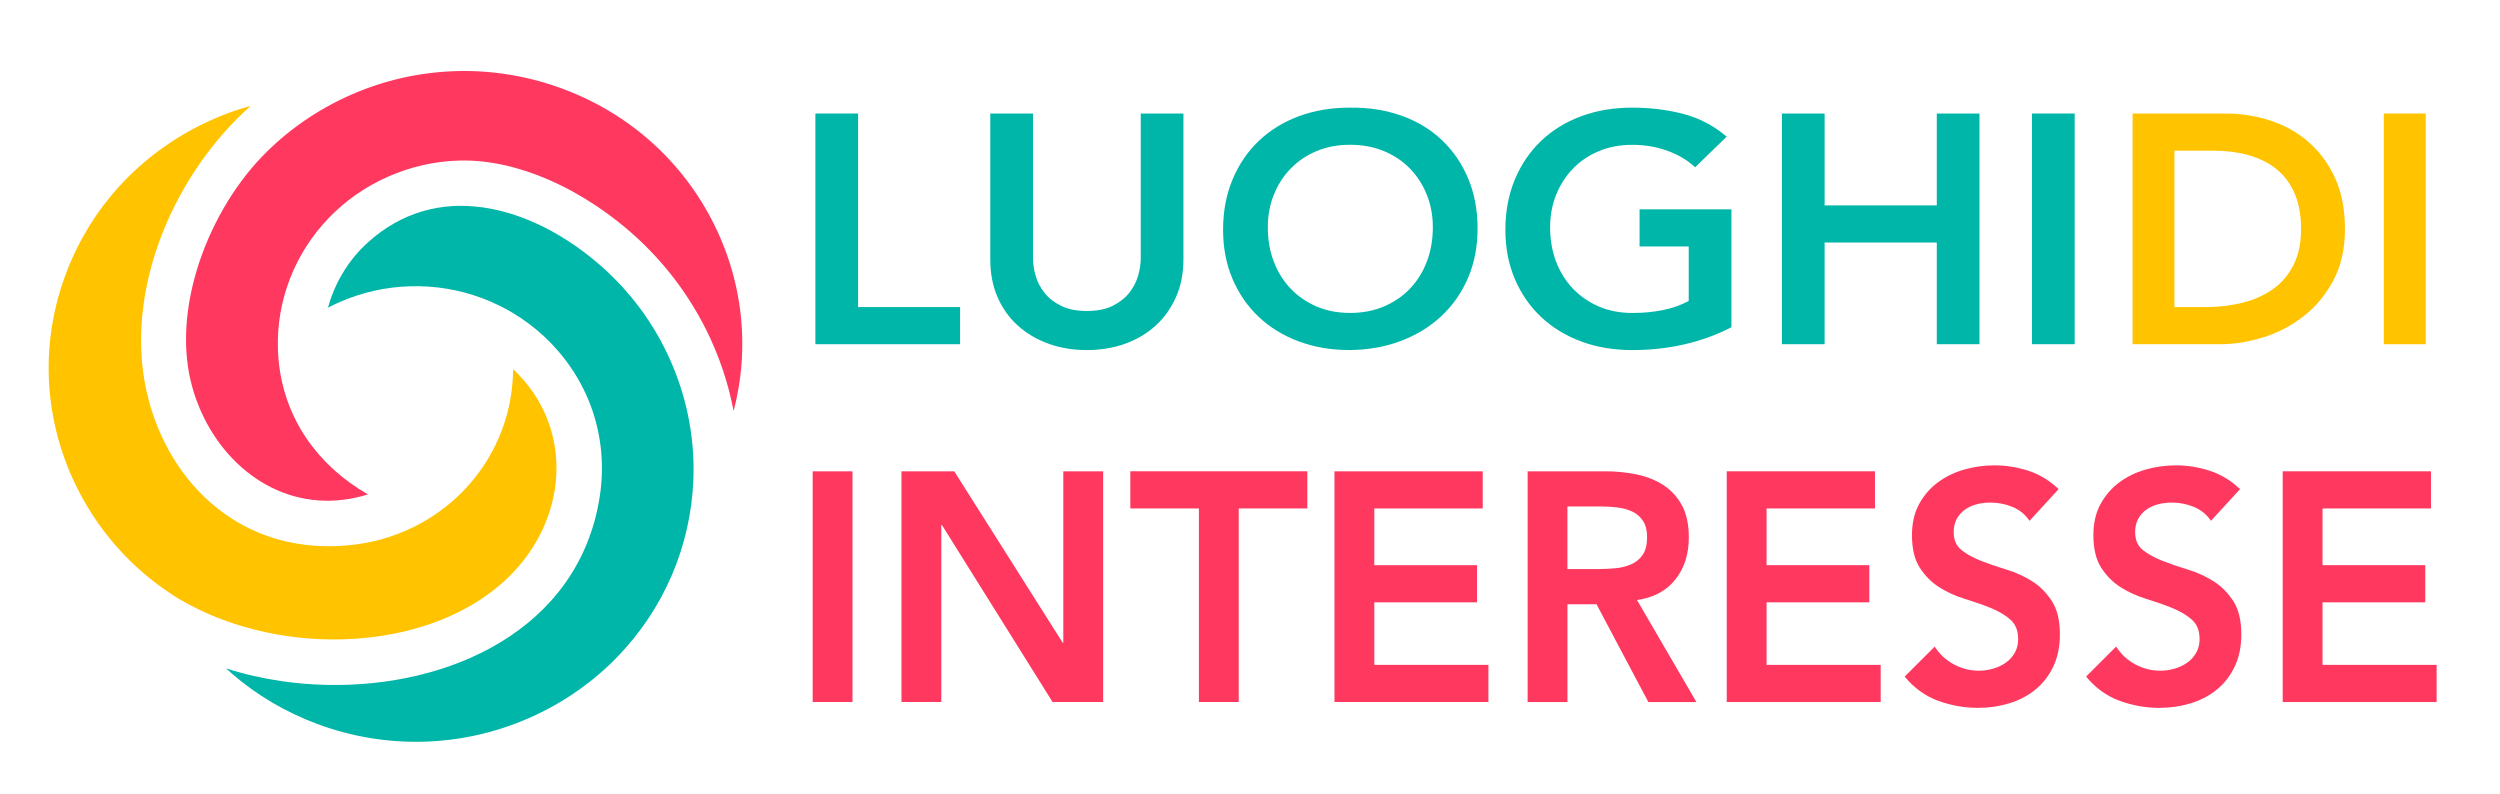
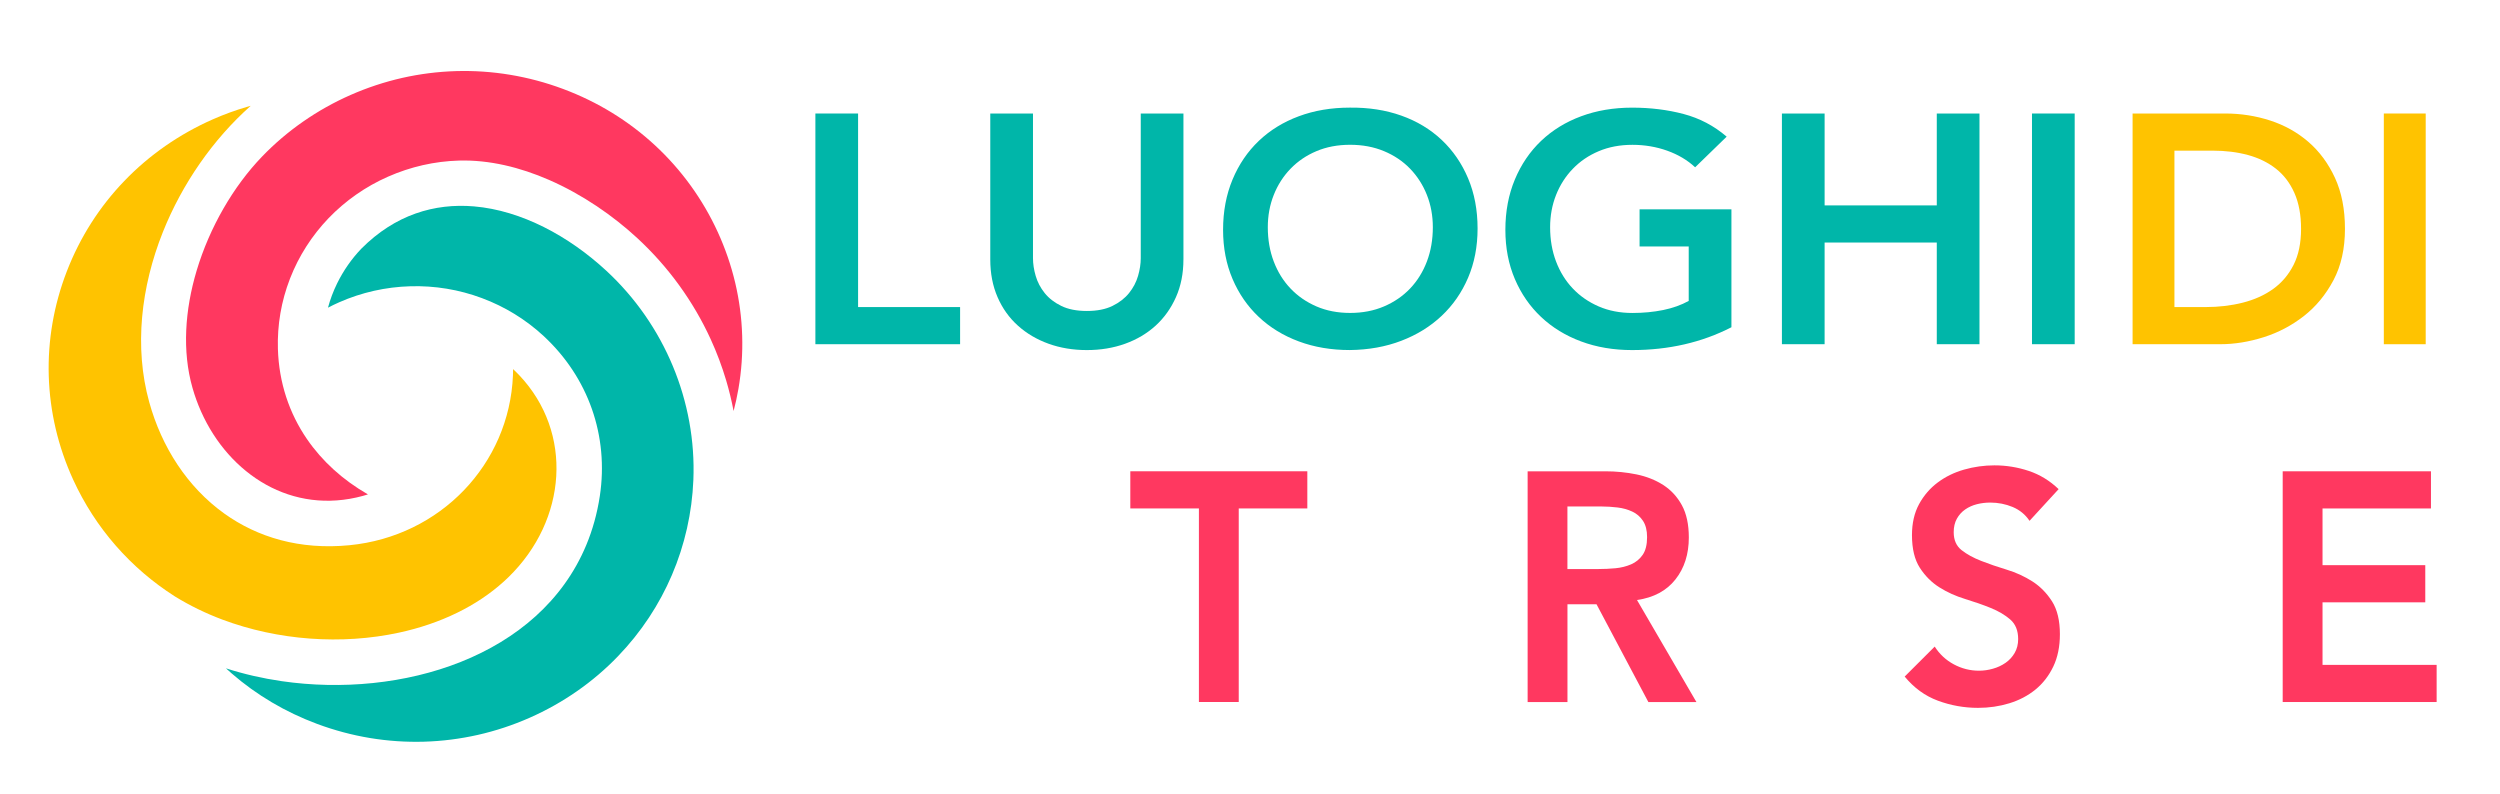
<svg xmlns="http://www.w3.org/2000/svg" version="1.1" id="Livello_1" x="0px" y="0px" width="129.174px" height="41px" viewBox="0 0 129.174 41" enable-background="new 0 0 129.174 41" xml:space="preserve">
  <g>
    <path fill="#00B6A9" d="M42.131,5.865h2.206v10.001h5.271v1.919h-7.477V5.865z" />
    <path fill="#00B6A9" d="M61.147,13.407c0,0.719-0.128,1.367-0.385,1.945s-0.607,1.068-1.05,1.473   c-0.444,0.404-0.969,0.716-1.576,0.935s-1.267,0.328-1.979,0.328c-0.712,0-1.372-0.109-1.979-0.328s-1.135-0.53-1.584-0.935   c-0.45-0.404-0.8-0.895-1.051-1.473s-0.376-1.227-0.376-1.945V5.865h2.207v7.475c0,0.292,0.046,0.598,0.14,0.918   c0.093,0.32,0.248,0.614,0.464,0.884c0.216,0.27,0.502,0.491,0.858,0.665c0.356,0.175,0.797,0.261,1.322,0.261   s0.966-0.086,1.322-0.261c0.356-0.174,0.642-0.396,0.858-0.665c0.216-0.27,0.371-0.563,0.464-0.884   c0.093-0.32,0.14-0.626,0.14-0.918V5.865h2.206V13.407z" />
    <path fill="#00B6A9" d="M63.196,11.875c0-0.954,0.164-1.821,0.49-2.601s0.779-1.445,1.357-1.996   c0.578-0.55,1.266-0.974,2.066-1.271c0.799-0.297,1.678-0.446,2.635-0.446c0.969-0.011,1.856,0.126,2.662,0.413   c0.806,0.286,1.5,0.705,2.084,1.254c0.583,0.55,1.039,1.212,1.366,1.987c0.327,0.774,0.49,1.639,0.49,2.593   c0,0.931-0.164,1.779-0.49,2.542c-0.327,0.764-0.782,1.42-1.366,1.97c-0.584,0.55-1.278,0.979-2.084,1.288   c-0.805,0.309-1.693,0.469-2.662,0.479c-0.957,0-1.836-0.148-2.635-0.446c-0.8-0.297-1.488-0.718-2.066-1.263   c-0.578-0.544-1.031-1.197-1.357-1.961S63.196,12.808,63.196,11.875z M65.507,11.741c0,0.639,0.102,1.229,0.306,1.768   c0.205,0.539,0.493,1.005,0.867,1.397c0.373,0.393,0.82,0.701,1.339,0.926c0.519,0.225,1.1,0.337,1.742,0.337   s1.226-0.112,1.751-0.337s0.975-0.533,1.349-0.926c0.373-0.393,0.662-0.858,0.867-1.397c0.204-0.539,0.306-1.129,0.306-1.768   c0-0.595-0.102-1.15-0.306-1.667c-0.205-0.516-0.494-0.968-0.867-1.355c-0.374-0.387-0.823-0.69-1.349-0.909   c-0.525-0.219-1.109-0.329-1.751-0.329S68.539,7.59,68.02,7.81c-0.52,0.219-0.966,0.522-1.339,0.909   c-0.374,0.387-0.663,0.839-0.867,1.355C65.609,10.59,65.507,11.146,65.507,11.741z" />
    <path fill="#00B6A9" d="M89.461,16.909c-1.53,0.786-3.24,1.179-5.131,1.179c-0.957,0-1.836-0.148-2.635-0.446   c-0.8-0.297-1.488-0.718-2.066-1.263c-0.578-0.544-1.031-1.197-1.357-1.961s-0.49-1.61-0.49-2.542c0-0.954,0.164-1.821,0.49-2.601   s0.779-1.445,1.357-1.996c0.578-0.55,1.266-0.974,2.066-1.271c0.799-0.297,1.678-0.446,2.635-0.446   c0.946,0,1.833,0.109,2.662,0.329c0.829,0.219,1.57,0.609,2.224,1.17l-1.629,1.583c-0.397-0.37-0.878-0.656-1.444-0.858   c-0.566-0.202-1.165-0.303-1.795-0.303c-0.642,0-1.223,0.109-1.742,0.329c-0.52,0.219-0.966,0.522-1.339,0.909   c-0.374,0.387-0.663,0.839-0.867,1.355c-0.204,0.517-0.306,1.072-0.306,1.667c0,0.639,0.102,1.229,0.306,1.768   c0.205,0.539,0.493,1.005,0.867,1.397c0.373,0.393,0.82,0.701,1.339,0.926c0.519,0.225,1.1,0.337,1.742,0.337   c0.561,0,1.088-0.051,1.585-0.151c0.496-0.102,0.937-0.259,1.322-0.472v-2.812h-2.539v-1.919h4.746V16.909z" />
    <path fill="#00B6A9" d="M92.071,5.865h2.206v4.748h5.796V5.865h2.206v11.92h-2.206v-5.253h-5.796v5.253h-2.206V5.865z" />
    <path fill="#00B6A9" d="M104.992,5.865h2.206v11.92h-2.206V5.865z" />
  </g>
  <g>
    <path fill="#FFC300" d="M12.955,5.467l-0.207,0.059c-0.589,0.172-1.169,0.383-1.755,0.642c-0.858,0.378-1.68,0.839-2.452,1.376   C7.779,8.075,7.067,8.679,6.423,9.351c-0.636,0.661-1.211,1.388-1.713,2.177c-0.489,0.768-0.91,1.596-1.253,2.48   c-0.341,0.882-0.588,1.777-0.743,2.673c-0.159,0.918-0.222,1.836-0.195,2.743c0.028,0.928,0.15,1.843,0.359,2.733   c0.211,0.899,0.515,1.78,0.902,2.627c0.284,0.619,0.612,1.218,0.98,1.788c0.367,0.569,0.776,1.112,1.224,1.624   c0.442,0.506,0.924,0.984,1.441,1.427c0.495,0.424,1.025,0.818,1.59,1.18l0.045,0.028c0.376,0.231,0.769,0.446,1.175,0.644   c0.409,0.199,0.826,0.378,1.249,0.537c1.438,0.539,2.98,0.869,4.531,0.983c1.556,0.115,3.123,0.014,4.606-0.308   c1.058-0.229,2.071-0.571,3.002-1.027c0.89-0.435,1.707-0.975,2.418-1.621c0.062-0.054,0.14-0.128,0.234-0.22   c1.515-1.476,2.356-3.344,2.466-5.215c0.109-1.862-0.507-3.727-1.904-5.209l-0.002,0c-0.063-0.066-0.125-0.13-0.187-0.192   l-0.137-0.132c-0.001,0.109-0.003,0.217-0.007,0.323c-0.093,2.297-1.034,4.379-2.539,5.943c-1.501,1.56-3.564,2.605-5.909,2.834   c-2.565,0.251-4.749-0.406-6.469-1.638c-1.906-1.365-3.236-3.437-3.877-5.757c-0.785-2.836-0.427-5.947,0.707-8.79   C9.414,9.492,11.009,7.196,12.955,5.467L12.955,5.467z" />
    <path fill="#00B6A9" d="M31.329,13.99c-1.945-1.799-4.393-3.117-6.836-3.326c-2.037-0.174-4.078,0.43-5.822,2.184   c-0.507,0.529-0.932,1.142-1.253,1.797c-0.198,0.404-0.357,0.825-0.471,1.252c0.192-0.1,0.388-0.194,0.585-0.281   c0.574-0.253,1.175-0.451,1.792-0.59c0.611-0.137,1.24-0.217,1.879-0.235c0.625-0.018,1.255,0.023,1.882,0.127   c0.61,0.101,1.22,0.262,1.819,0.486c0.598,0.223,1.162,0.5,1.69,0.824c0.54,0.332,1.04,0.712,1.493,1.132   c1.158,1.071,2,2.362,2.496,3.772c0.496,1.414,0.644,2.947,0.41,4.497c-0.138,0.911-0.376,1.757-0.702,2.537   c-1.208,2.897-3.602,4.886-6.476,6.032c-2.847,1.137-6.169,1.447-9.261,0.997c-0.989-0.144-1.957-0.366-2.878-0.663   c0.097,0.09,0.195,0.177,0.294,0.263c0.636,0.552,1.33,1.054,2.077,1.495c0.726,0.43,1.506,0.803,2.334,1.112   c0.899,0.335,1.812,0.577,2.724,0.729c0.937,0.156,1.873,0.218,2.797,0.192c0.945-0.027,1.878-0.147,2.785-0.351   c0.917-0.207,1.814-0.504,2.677-0.885c0.858-0.378,1.68-0.839,2.451-1.376c0.763-0.531,1.475-1.136,2.119-1.807   c1.202-1.25,2.134-2.673,2.784-4.195c0.666-1.558,1.039-3.22,1.108-4.91c0.082-2.025-0.291-4.033-1.06-5.881   C33.997,17.07,32.831,15.379,31.329,13.99L31.329,13.99z" />
    <path fill="#FF3860" d="M37.905,21.238c0.1-0.382,0.183-0.764,0.249-1.146c0.159-0.918,0.222-1.838,0.194-2.744   c-0.027-0.928-0.15-1.843-0.359-2.732c-0.212-0.9-0.515-1.78-0.903-2.627c-0.385-0.842-0.855-1.648-1.403-2.405   c-0.541-0.748-1.158-1.446-1.843-2.079c-0.673-0.623-1.415-1.187-2.219-1.68c-0.782-0.48-1.627-0.893-2.529-1.23   c-0.899-0.335-1.811-0.577-2.724-0.729c-0.936-0.156-1.873-0.218-2.797-0.192c-0.946,0.027-1.879,0.147-2.786,0.351   c-0.916,0.208-1.814,0.505-2.677,0.885c-0.858,0.378-1.68,0.839-2.451,1.376c-0.763,0.531-1.474,1.136-2.119,1.807   c-1.479,1.538-2.707,3.649-3.378,5.891c-0.606,2.028-0.755,4.159-0.214,6.058c0.119,0.42,0.268,0.829,0.443,1.221   c0.725,1.627,1.903,2.971,3.36,3.781c1.445,0.803,3.17,1.079,5.001,0.579c0.086-0.024,0.174-0.049,0.261-0.077   c-1.293-0.742-2.363-1.711-3.151-2.86c-0.916-1.335-1.449-2.913-1.501-4.659c-0.018-0.613,0.024-1.232,0.13-1.847   c0.103-0.598,0.267-1.196,0.495-1.784c0.227-0.586,0.51-1.14,0.84-1.657c0.338-0.53,0.726-1.02,1.152-1.465   c0.437-0.454,0.916-0.862,1.428-1.22c0.518-0.362,1.068-0.671,1.64-0.923c0.589-0.26,1.191-0.458,1.8-0.597   c0.618-0.14,1.242-0.219,1.866-0.237c1.571-0.045,3.166,0.347,4.661,1c1.715,0.749,3.3,1.842,4.564,3.012   c0.802,0.742,1.523,1.556,2.154,2.426c0.638,0.88,1.185,1.817,1.632,2.793c0.317,0.691,0.585,1.406,0.802,2.136   C37.676,20.181,37.804,20.707,37.905,21.238L37.905,21.238z" />
  </g>
  <g>
-     <path fill="#FF3860" d="M41.99,24.352h2.058v11.921H41.99V24.352z" />
-     <path fill="#FF3860" d="M46.578,24.352h2.728l5.602,8.856h0.033v-8.856h2.058v11.921h-2.613l-5.716-9.143h-0.033v9.143h-2.058   V24.352z" />
    <path fill="#FF3860" d="M61.947,26.271h-3.544v-1.92h9.146v1.92h-3.544v10.001h-2.058V26.271z" />
-     <path fill="#FF3860" d="M68.952,24.352h7.66v1.92H71.01v2.93h5.308v1.92H71.01v3.232h5.896v1.919h-7.954V24.352z" />
    <path fill="#FF3860" d="M78.931,24.352h4.018c0.556,0,1.092,0.054,1.609,0.16c0.517,0.107,0.977,0.289,1.38,0.547   c0.403,0.259,0.724,0.607,0.964,1.045c0.239,0.438,0.359,0.993,0.359,1.666c0,0.865-0.231,1.589-0.694,2.172   c-0.463,0.584-1.125,0.938-1.984,1.061l3.07,5.271H85.17l-2.678-5.051h-1.502v5.051h-2.058V24.352z M82.589,29.402   c0.294,0,0.588-0.014,0.882-0.041c0.294-0.028,0.563-0.096,0.808-0.202c0.245-0.106,0.444-0.27,0.596-0.488   c0.152-0.22,0.229-0.524,0.229-0.918c0-0.348-0.071-0.628-0.212-0.842c-0.142-0.213-0.327-0.373-0.556-0.479   c-0.229-0.107-0.481-0.178-0.759-0.211s-0.547-0.051-0.809-0.051h-1.78v3.232H82.589z" />
-     <path fill="#FF3860" d="M89.22,24.352h7.659v1.92h-5.601v2.93h5.308v1.92h-5.308v3.232h5.896v1.919H89.22V24.352z" />
    <path fill="#FF3860" d="M104.865,26.911c-0.218-0.325-0.509-0.563-0.873-0.716c-0.365-0.151-0.749-0.227-1.151-0.227   c-0.24,0-0.472,0.027-0.694,0.084c-0.224,0.057-0.425,0.146-0.604,0.27s-0.324,0.283-0.433,0.479   c-0.109,0.196-0.163,0.429-0.163,0.698c0,0.404,0.136,0.713,0.408,0.927c0.271,0.214,0.609,0.398,1.013,0.556   c0.402,0.157,0.843,0.309,1.322,0.454s0.92,0.349,1.323,0.606c0.402,0.258,0.74,0.601,1.013,1.027   c0.271,0.426,0.408,0.993,0.408,1.7c0,0.64-0.114,1.198-0.343,1.675c-0.229,0.478-0.537,0.873-0.923,1.188   c-0.387,0.314-0.836,0.55-1.348,0.707s-1.051,0.236-1.617,0.236c-0.719,0-1.41-0.125-2.074-0.371s-1.235-0.662-1.715-1.246   l1.552-1.549c0.251,0.393,0.58,0.699,0.988,0.918s0.841,0.328,1.298,0.328c0.24,0,0.479-0.033,0.719-0.102   c0.239-0.066,0.458-0.168,0.653-0.303c0.196-0.135,0.354-0.306,0.474-0.514c0.12-0.207,0.18-0.445,0.18-0.715   c0-0.438-0.136-0.775-0.408-1.011s-0.609-0.435-1.013-0.598c-0.402-0.163-0.844-0.317-1.322-0.463   c-0.479-0.146-0.921-0.345-1.323-0.598c-0.403-0.253-0.74-0.589-1.013-1.011c-0.272-0.42-0.408-0.984-0.408-1.691   c0-0.617,0.123-1.15,0.367-1.6c0.245-0.449,0.566-0.822,0.964-1.119c0.397-0.298,0.852-0.52,1.363-0.666   c0.512-0.146,1.035-0.219,1.568-0.219c0.609,0,1.2,0.096,1.771,0.287c0.572,0.19,1.087,0.504,1.544,0.942L104.865,26.911z" />
-     <path fill="#FF3860" d="M114.239,26.911c-0.218-0.325-0.509-0.563-0.873-0.716c-0.365-0.151-0.749-0.227-1.151-0.227   c-0.24,0-0.472,0.027-0.694,0.084c-0.224,0.057-0.425,0.146-0.604,0.27s-0.324,0.283-0.433,0.479   c-0.109,0.196-0.163,0.429-0.163,0.698c0,0.404,0.136,0.713,0.408,0.927c0.271,0.214,0.609,0.398,1.013,0.556   c0.402,0.157,0.843,0.309,1.322,0.454s0.92,0.349,1.323,0.606c0.402,0.258,0.74,0.601,1.013,1.027   c0.271,0.426,0.408,0.993,0.408,1.7c0,0.64-0.114,1.198-0.343,1.675c-0.229,0.478-0.537,0.873-0.923,1.188   c-0.387,0.314-0.836,0.55-1.348,0.707s-1.051,0.236-1.617,0.236c-0.719,0-1.41-0.125-2.074-0.371s-1.235-0.662-1.715-1.246   l1.552-1.549c0.251,0.393,0.58,0.699,0.988,0.918s0.841,0.328,1.298,0.328c0.24,0,0.479-0.033,0.719-0.102   c0.239-0.066,0.458-0.168,0.653-0.303c0.196-0.135,0.354-0.306,0.474-0.514c0.12-0.207,0.18-0.445,0.18-0.715   c0-0.438-0.136-0.775-0.408-1.011s-0.609-0.435-1.013-0.598c-0.402-0.163-0.844-0.317-1.322-0.463   c-0.479-0.146-0.921-0.345-1.323-0.598c-0.403-0.253-0.74-0.589-1.013-1.011c-0.272-0.42-0.408-0.984-0.408-1.691   c0-0.617,0.123-1.15,0.367-1.6c0.245-0.449,0.566-0.822,0.964-1.119c0.397-0.298,0.852-0.52,1.363-0.666   c0.512-0.146,1.035-0.219,1.568-0.219c0.609,0,1.2,0.096,1.771,0.287c0.572,0.19,1.087,0.504,1.544,0.942L114.239,26.911z" />
    <path fill="#FF3860" d="M117.947,24.352h7.66v1.92h-5.603v2.93h5.309v1.92h-5.309v3.232h5.896v1.919h-7.954V24.352z" />
  </g>
  <g>
    <path fill="#FFC300" d="M110.189,5.865h4.791c0.801,0,1.574,0.121,2.318,0.362c0.744,0.242,1.402,0.609,1.975,1.103   c0.572,0.494,1.03,1.114,1.374,1.86c0.344,0.747,0.516,1.625,0.516,2.635c0,1.021-0.198,1.905-0.593,2.651   c-0.395,0.747-0.904,1.364-1.528,1.852s-1.316,0.854-2.078,1.095s-1.509,0.362-2.241,0.362h-4.533V5.865z M113.966,15.866   c0.676,0,1.314-0.075,1.915-0.227c0.602-0.152,1.125-0.388,1.571-0.708c0.446-0.32,0.799-0.735,1.057-1.246s0.386-1.131,0.386-1.86   c0-0.718-0.114-1.336-0.343-1.852c-0.229-0.517-0.547-0.935-0.953-1.254c-0.407-0.32-0.888-0.556-1.442-0.708   c-0.556-0.151-1.166-0.227-1.829-0.227h-1.976v8.082H113.966z" />
    <path fill="#FFC300" d="M123.171,5.865h2.164v11.921h-2.164V5.865z" />
  </g>
</svg>